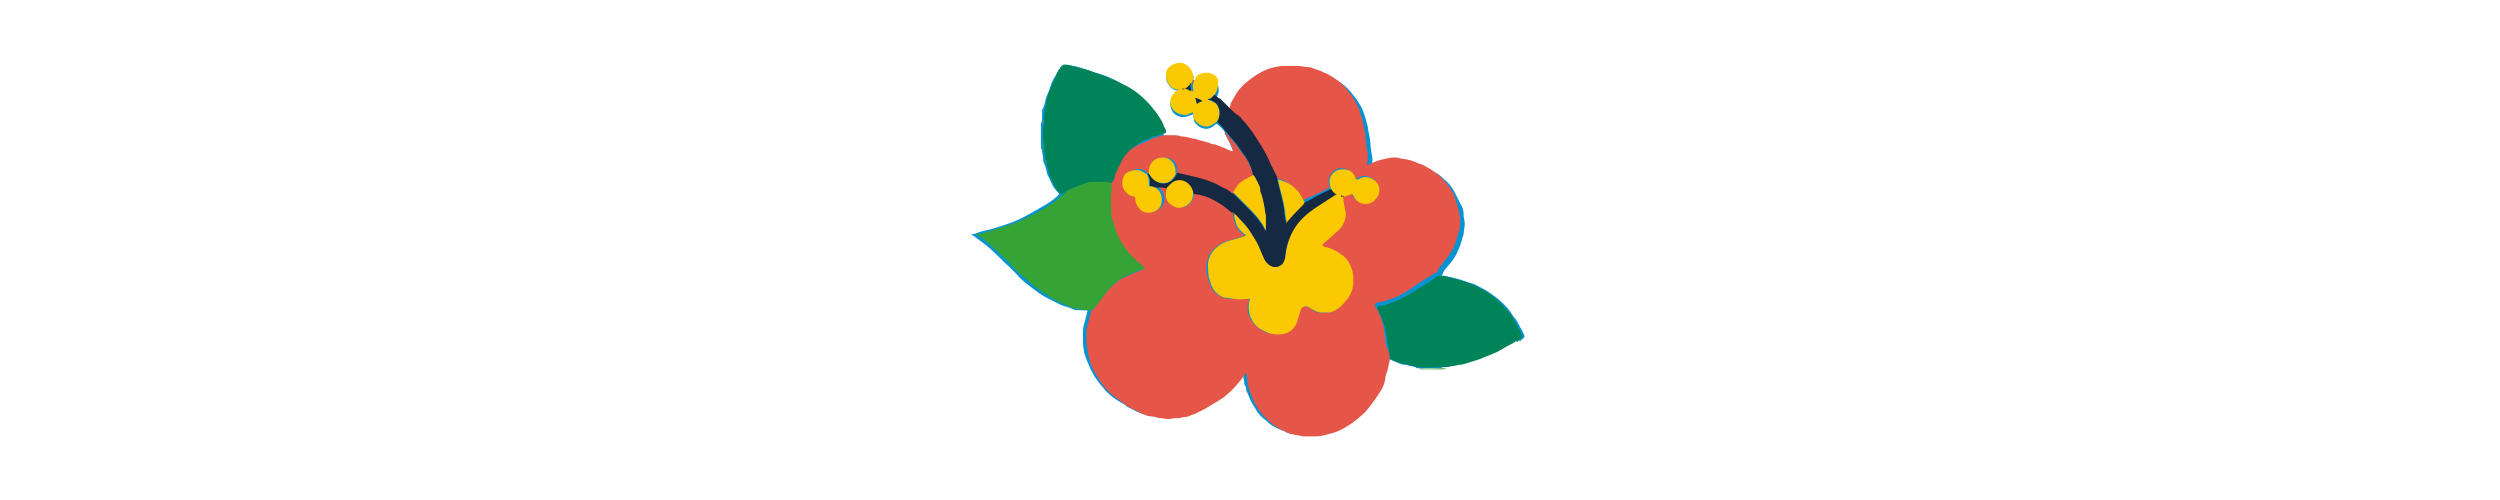
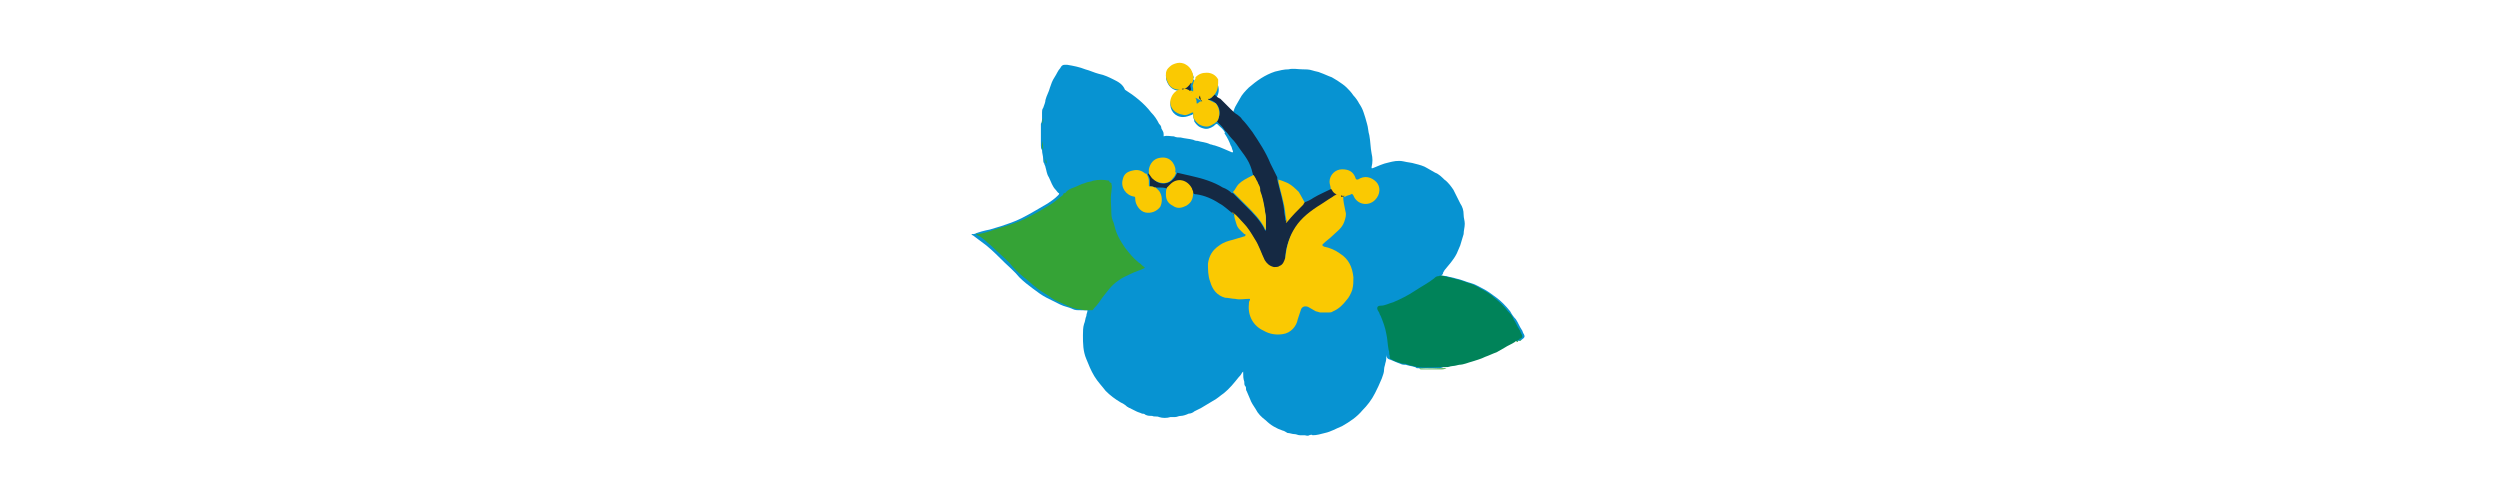
<svg xmlns="http://www.w3.org/2000/svg" version="1.1" id="Capa_1" x="0px" y="0px" viewBox="0 0 220 44" style="enable-background:new 0 0 220 44;" xml:space="preserve">
  <style type="text/css">
	.st0{fill:#0793D2;}
	.st1{fill:#E55649;}
	.st2{fill:#35A336;}
	.st3{fill:#008359;}
	.st4{fill:#152943;}
	.st5{fill:#FAC902;}
</style>
  <g>
    <path class="st0" d="M133.9,29.9C133.9,29.9,133.9,29.8,133.9,29.9c0.3-0.2,0.3-0.3,0.2-0.5c-0.1-0.1-0.1-0.3-0.2-0.4   c-0.2-0.3-0.3-0.6-0.5-0.9c-0.2-0.2-0.4-0.5-0.5-0.7c-0.4-0.5-0.8-0.9-1.2-1.2c-0.4-0.3-0.8-0.6-1.2-0.8c-0.4-0.2-0.7-0.4-1.1-0.5   c-0.4-0.1-0.8-0.3-1.3-0.4c-0.3-0.1-0.5-0.1-0.8-0.2c-0.2,0-0.4-0.1-0.5,0c0.1-0.1,0.2-0.2,0.2-0.3c0-0.1,0.1-0.1,0.1-0.2   c0.4-0.5,0.8-0.9,1.1-1.5c0.1-0.2,0.2-0.5,0.3-0.7c0.1-0.3,0.2-0.7,0.3-1c0-0.3,0.1-0.6,0.1-0.9c0-0.3-0.1-0.5-0.1-0.8   c0-0.4-0.1-0.7-0.3-1c-0.2-0.4-0.4-0.8-0.6-1.2c-0.2-0.3-0.5-0.7-0.8-0.9c-0.2-0.2-0.5-0.5-0.8-0.6c-0.2-0.1-0.5-0.3-0.7-0.4   c-0.3-0.2-0.7-0.3-1.1-0.4c-0.3-0.1-0.6-0.1-1-0.2c-0.5-0.1-0.9,0-1.3,0.1c-0.5,0.1-0.9,0.3-1.4,0.5c0,0-0.1,0-0.1,0   c0,0,0-0.1,0-0.1c0.1-0.4,0.1-0.8,0-1.2c-0.1-0.5-0.1-1.1-0.2-1.6c-0.1-0.3-0.1-0.7-0.2-1c-0.1-0.4-0.2-0.7-0.3-1   c-0.1-0.3-0.2-0.5-0.4-0.8c-0.1-0.2-0.3-0.5-0.5-0.7c-0.2-0.3-0.4-0.5-0.6-0.7c-0.2-0.2-0.5-0.4-0.8-0.6c-0.2-0.1-0.3-0.2-0.5-0.3   c-0.3-0.1-0.7-0.3-1-0.4c-0.2-0.1-0.4-0.1-0.7-0.2c-0.3-0.1-0.6-0.1-0.9-0.1c-0.4,0-0.8-0.1-1.2,0c-0.4,0-0.8,0.1-1.2,0.2   c-0.9,0.3-1.6,0.8-2.3,1.4c-0.3,0.3-0.6,0.6-0.8,1c-0.1,0.2-0.3,0.5-0.4,0.7c-0.1,0.2-0.1,0.3-0.2,0.5c-0.3-0.3-0.6-0.6-0.9-0.9   c-0.2-0.1-0.3-0.2-0.5-0.4c0,0,0-0.1,0-0.1c0.2-0.4,0.2-0.8,0-1.2c-0.2-0.4-0.6-0.6-1-0.6c-0.4,0-0.7,0.2-1,0.4   c0,0-0.1-0.1-0.1-0.1c0-0.1,0-0.1,0-0.2c0-0.2-0.1-0.4-0.2-0.6c-0.2-0.2-0.4-0.4-0.6-0.5c-0.2-0.1-0.5-0.1-0.8,0   c-0.2,0.1-0.4,0.2-0.6,0.4c-0.1,0.1-0.1,0.3-0.2,0.5c0,0.2,0,0.4,0.1,0.6c0.2,0.5,0.6,0.8,1.2,0.8c0,0,0,0,0,0   c-0.1,0-0.1,0.1-0.2,0.1c-0.4,0.2-0.6,0.5-0.7,0.9c-0.1,0.7,0.4,1.3,1.1,1.3c0.3,0,0.5-0.1,0.8-0.2c0,0,0-0.1,0.1,0   c0,0,0,0.1,0,0.1c0,0.2,0.1,0.3,0.1,0.5c0.2,0.3,0.4,0.5,0.8,0.6c0.3,0.1,0.6,0,0.9-0.2c0.1-0.1,0.2-0.2,0.3-0.2   c0,0,0.1,0.1,0.1,0.1c0.2,0.2,0.5,0.4,0.6,0.7c-0.1,0,0,0.1,0,0.1c0.2,0.3,0.4,0.7,0.5,1c0.1,0.1,0.1,0.3,0.2,0.5c0,0,0,0.1,0,0.1   c0,0,0,0-0.1,0c-0.2-0.1-0.5-0.2-0.7-0.3c-0.2-0.1-0.5-0.2-0.8-0.3c-0.1,0-0.3-0.1-0.4-0.1c-0.4-0.2-0.8-0.2-1.1-0.3   c-0.1,0-0.2,0-0.4-0.1c-0.4-0.1-0.7-0.1-1.1-0.2c-0.2,0-0.4,0-0.6-0.1c-0.3,0-0.6-0.1-0.9,0c0-0.1,0-0.1,0-0.2   c0-0.2-0.1-0.3-0.2-0.5c0-0.2-0.1-0.3-0.2-0.4c-0.2-0.4-0.4-0.7-0.7-1c-0.6-0.8-1.5-1.5-2.3-2C98.8,7.4,98.4,7.2,98,7   c-0.4-0.2-0.8-0.4-1.3-0.5c-0.4-0.1-0.8-0.3-1.2-0.4c-0.5-0.2-1-0.3-1.6-0.4c-0.1,0-0.2,0-0.2,0c-0.2,0-0.3,0.1-0.4,0.3   c-0.2,0.2-0.3,0.5-0.5,0.8c-0.2,0.3-0.3,0.6-0.4,0.9c-0.1,0.4-0.3,0.7-0.4,1.1c0,0.2-0.1,0.4-0.2,0.7c-0.1,0.1-0.1,0.3-0.1,0.4   c0,0.1,0,0.1,0,0.2c0,0.1,0,0.2,0,0.3c0,0.2,0,0.3-0.1,0.5c0,0.3,0,0.7,0,1c0,0.2,0,0.3,0,0.5c0,0.1,0,0.3,0,0.4   c0,0.1,0,0.3,0.1,0.4c0,0.3,0.1,0.5,0.1,0.8c0,0.1,0,0.3,0.1,0.4c0,0.1,0.1,0.2,0.1,0.3c0.1,0.3,0.1,0.6,0.3,0.9   c0.2,0.4,0.3,0.8,0.6,1.1c0.1,0.1,0.2,0.3,0.3,0.3c0,0.1,0,0.1-0.1,0.2c-0.3,0.3-0.6,0.5-0.9,0.7c-0.7,0.4-1.5,0.9-2.3,1.3   c-0.6,0.3-1.2,0.5-1.8,0.7c-0.3,0.1-0.7,0.2-1,0.3c-0.5,0.1-0.9,0.2-1.4,0.4c-0.1,0-0.1,0-0.2,0c0,0.1,0.1,0.1,0.1,0.1c0,0,0,0,0,0   c0.4,0.3,0.8,0.6,1.2,0.9c0.6,0.5,1.1,1,1.6,1.5c0.4,0.4,0.9,0.8,1.3,1.3c0.4,0.4,0.8,0.7,1.2,1c0.4,0.3,0.8,0.6,1.2,0.8   c0.4,0.2,0.8,0.4,1.2,0.6c0.4,0.2,0.7,0.2,1.1,0.4c0.2,0.1,0.4,0.1,0.7,0.1c0.2,0,0.4,0,0.6,0c0,0.2-0.1,0.3-0.1,0.5   c-0.1,0.2-0.1,0.5-0.2,0.7c-0.1,0.3-0.1,0.7-0.1,1c0,0.7,0,1.4,0.3,2.1c0.2,0.5,0.4,1,0.7,1.5c0.3,0.5,0.7,0.9,1,1.3   c0.4,0.4,0.8,0.7,1.3,1c0.2,0.1,0.4,0.2,0.6,0.4c0.1,0,0.1,0.1,0.2,0.1c0.2,0.1,0.4,0.2,0.6,0.3c0.2,0.1,0.3,0.1,0.5,0.2   c0.1,0,0.2,0,0.3,0.1c0.2,0.1,0.4,0.1,0.6,0.1c0.2,0.1,0.4,0,0.6,0.1c0.3,0.1,0.7,0.1,1,0c0.1,0,0.3,0,0.4,0c0.2,0,0.3-0.1,0.5-0.1   c0.2,0,0.5-0.1,0.7-0.2c0.2,0,0.4-0.1,0.5-0.2c0.2-0.1,0.4-0.2,0.6-0.3c0.3-0.2,0.7-0.4,1-0.6c0.4-0.2,0.7-0.5,1-0.7   c0.5-0.4,0.9-0.9,1.3-1.4c0.1-0.1,0.2-0.2,0.3-0.4c0,0,0.1-0.1,0.1-0.1c0,0,0,0,0,0.1c0,0.3,0,0.5,0.1,0.8c0,0.2,0,0.3,0.1,0.4   c0.1,0.1,0,0.3,0.1,0.4c0.1,0.2,0.2,0.5,0.3,0.7c0.1,0.3,0.3,0.6,0.5,0.9c0.2,0.4,0.5,0.7,0.9,1c0.4,0.4,0.9,0.7,1.5,0.9   c0.1,0,0.2,0.1,0.4,0.2c0.2,0,0.4,0.1,0.6,0.1c0.2,0,0.3,0.1,0.5,0.1c0.1,0,0.3,0,0.4,0c0.1,0,0.3,0.1,0.4,0c0.1,0,0.2-0.1,0.3,0   c0.4,0,0.7-0.1,1.1-0.2c0.5-0.1,1-0.4,1.5-0.6c0.7-0.4,1.3-0.8,1.8-1.4c0.4-0.4,0.8-0.9,1.1-1.5c0.2-0.4,0.4-0.8,0.6-1.3   c0.1-0.3,0.2-0.5,0.2-0.8c0-0.2,0.1-0.4,0.1-0.5c0.1-0.3,0.1-0.5,0.1-0.8c0,0.1,0,0.3,0.2,0.4c0.3,0.1,0.7,0.3,1,0.4   c0.2,0.1,0.3,0.1,0.5,0.1c0.3,0.1,0.5,0.1,0.8,0.2c0.1,0,0.1,0.1,0.2,0.1c0.6,0,1.2,0,1.8,0c0.2,0,0.3,0,0.5-0.1c0.1,0,0.1,0,0.2,0   c0.3-0.1,0.7-0.1,1-0.2c0.4-0.1,0.8-0.2,1.2-0.3c0.4-0.1,0.8-0.3,1.1-0.4c0.3-0.1,0.7-0.3,1-0.4c0.3-0.1,0.5-0.2,0.7-0.4   c0.3-0.2,0.6-0.3,0.9-0.5c0.1,0,0.1,0,0.2-0.1c0,0,0,0,0,0C133.7,30,133.8,30,133.9,29.9L133.9,29.9z" />
-     <path class="st1" d="M122.3,31.3c0,0.3,0,0.5-0.1,0.8c0,0.2-0.1,0.4-0.1,0.5c-0.1,0.3-0.2,0.5-0.2,0.8c-0.1,0.5-0.3,0.9-0.6,1.3   c-0.3,0.5-0.7,1-1.1,1.5c-0.5,0.5-1.1,1-1.8,1.4c-0.5,0.3-1,0.5-1.5,0.6c-0.3,0.1-0.7,0.2-1.1,0.2c-0.1,0-0.2,0-0.3,0   c-0.1,0-0.3,0-0.4,0c-0.1,0-0.3,0-0.4,0c-0.2,0-0.3-0.1-0.5-0.1c-0.2,0-0.4-0.1-0.6-0.1c-0.1,0-0.2-0.1-0.4-0.2   c-0.6-0.2-1-0.5-1.5-0.9c-0.3-0.3-0.6-0.6-0.9-1c-0.2-0.3-0.4-0.6-0.5-0.9c-0.1-0.2-0.2-0.5-0.3-0.7c-0.1-0.1,0-0.3-0.1-0.4   c-0.1-0.1-0.1-0.3-0.1-0.4c0-0.3-0.1-0.5-0.1-0.8c0,0,0-0.1,0-0.1c0,0-0.1,0-0.1,0.1c-0.1,0.1-0.2,0.2-0.3,0.4   c-0.4,0.5-0.8,1-1.3,1.4c-0.3,0.3-0.7,0.5-1,0.7c-0.3,0.2-0.7,0.4-1,0.6c-0.2,0.1-0.4,0.2-0.6,0.3c-0.2,0.1-0.4,0.2-0.5,0.2   c-0.2,0.1-0.4,0.2-0.7,0.2c-0.2,0-0.3,0.1-0.5,0.1c-0.1,0-0.3,0-0.4,0c-0.3,0.1-0.7,0.1-1,0c-0.2,0-0.4,0-0.6-0.1   c-0.2-0.1-0.4,0-0.6-0.1c-0.1,0-0.2,0-0.3-0.1c-0.2,0-0.3-0.1-0.5-0.2c-0.2-0.1-0.4-0.2-0.6-0.3c-0.1,0-0.2-0.1-0.2-0.1   c-0.2-0.1-0.4-0.2-0.6-0.4c-0.4-0.3-0.9-0.6-1.3-1c-0.4-0.4-0.7-0.8-1-1.3c-0.3-0.5-0.6-1-0.7-1.5c-0.2-0.7-0.3-1.4-0.3-2.1   c0-0.3,0-0.7,0.1-1c0.1-0.2,0.1-0.5,0.2-0.7c0-0.2,0.1-0.3,0.1-0.5c0.1,0,0.1-0.1,0.2-0.2c0.2-0.3,0.4-0.6,0.7-0.9   c0.4-0.6,0.9-1.1,1.4-1.5c0.3-0.3,0.7-0.4,1.1-0.6c0.4-0.2,0.8-0.3,1.2-0.5c0.1,0,0.1-0.1,0-0.1c-0.2-0.1-0.3-0.2-0.5-0.4   c-0.5-0.4-0.9-0.8-1.2-1.3c-0.2-0.3-0.4-0.7-0.6-1c-0.2-0.4-0.3-0.8-0.4-1.2c-0.1-0.3-0.1-0.5-0.2-0.8c-0.1-0.6-0.1-1.3,0-1.9   c0-0.2,0.1-0.5,0-0.7c0,0,0-0.1,0-0.1c0,0,0-0.1,0.1-0.1c0.1-0.2,0.2-0.4,0.2-0.7c0.1-0.4,0.3-0.8,0.6-1.2c0.3-0.6,0.7-1,1.3-1.3   c0.5-0.3,1-0.4,1.5-0.7c0.3-0.1,0.6-0.2,1-0.3c0.3,0,0.6,0,0.9,0c0.2,0,0.4,0,0.6,0.1c0.4,0,0.7,0.1,1.1,0.2c0.1,0,0.2,0,0.4,0.1   c0.4,0.1,0.8,0.2,1.1,0.3c0.1,0.1,0.3,0.1,0.4,0.1c0.3,0.1,0.5,0.2,0.8,0.3c0.2,0.1,0.4,0.2,0.7,0.3c0,0,0.1,0,0.1,0   c0,0,0-0.1,0-0.1c-0.1-0.2-0.1-0.3-0.2-0.5c-0.2-0.3-0.4-0.7-0.5-1c0,0,0-0.1,0-0.1c0,0,0.1,0,0.1,0.1c0.2,0.2,0.3,0.4,0.5,0.6   c0.3,0.3,0.5,0.6,0.7,0.9c0.3,0.4,0.6,0.7,0.8,1.2c0.2,0.4,0.4,0.8,0.4,1.2c-0.1,0-0.1,0.1-0.2,0.1c-0.4,0.2-0.8,0.4-1.1,0.7   c-0.2,0.2-0.3,0.5-0.5,0.7c0,0-0.1,0-0.1,0c-0.3-0.2-0.6-0.3-0.8-0.5c-0.9-0.4-1.8-0.7-2.7-1c-0.4-0.1-0.9-0.2-1.3-0.3   c0,0,0-0.1,0-0.1c0-0.3,0-0.6-0.2-0.9c-0.3-0.4-0.8-0.5-1.2-0.4c-0.5,0.1-0.8,0.5-0.9,1c0,0.1,0,0.3,0,0.4c-0.1,0-0.2,0-0.2,0   c0,0-0.1,0-0.1-0.1c-0.3-0.3-0.7-0.4-1.1-0.3c-0.4,0.1-0.8,0.4-0.9,0.8c-0.2,0.7,0.3,1.4,1,1.5c0.1,0,0.2,0.1,0.1,0.2   c-0.1,0.5,0.3,1.1,0.9,1.2c0.5,0.1,1-0.1,1.3-0.5c0.3-0.4,0.2-1-0.1-1.4c-0.1-0.1-0.2-0.2-0.3-0.3c0.1,0,0.1,0,0.2,0   c0.2,0,0.5,0,0.7,0.1c-0.1,0.2-0.1,0.4-0.1,0.6c0,0.4,0.2,0.8,0.6,1c0.4,0.2,0.8,0.2,1.2,0c0.4-0.3,0.6-0.7,0.6-1.2   c0.1,0.1,0.2,0.1,0.3,0.1c0.7,0.1,1.4,0.4,2,0.8c0.4,0.3,0.8,0.6,1.2,0.9c0,0-0.1,0.1-0.1,0.1c0,0.3,0.1,0.6,0.2,0.9   c0.1,0.4,0.4,0.7,0.7,0.9c0,0,0.1,0.1,0.1,0.1c0,0.1-0.1,0.1-0.1,0.1c-0.3,0.1-0.7,0.2-1,0.3c-0.4,0.1-0.8,0.2-1.2,0.5   c-0.6,0.4-0.9,0.9-1,1.6c-0.1,0.6,0,1.1,0.2,1.6c0.2,0.7,0.6,1.2,1.3,1.4c0.3,0.1,0.6,0.1,0.9,0.1c0.4,0,0.8,0,1.2,0   c0.1,0,0.1,0,0.1,0.1c0,0.1,0,0.3-0.1,0.4c-0.1,1,0.4,1.8,1.3,2.3c0.5,0.3,1.1,0.3,1.7,0.3c0.7-0.1,1.2-0.7,1.3-1.3   c0.1-0.3,0.1-0.6,0.3-0.9c0.1-0.3,0.3-0.3,0.6-0.2c0.3,0.1,0.5,0.2,0.7,0.4c0.1,0.1,0.3,0.1,0.4,0.1c0.2,0,0.4,0,0.7,0   c0.1,0,0.3,0,0.4-0.1c0.5-0.2,0.9-0.5,1.2-1c0.2-0.3,0.4-0.6,0.5-0.9c0.1-0.4,0.1-0.7,0.1-1.1c-0.1-0.9-0.3-1.6-1.2-2.1   c-0.4-0.3-0.9-0.4-1.4-0.6c-0.1,0-0.1-0.1-0.1-0.2c0,0,0-0.1,0.1-0.1c0.3-0.2,0.5-0.4,0.7-0.6c0.4-0.4,0.9-0.7,1.1-1.3   c0.1-0.3,0.2-0.6,0.1-0.9c-0.1-0.4-0.2-0.8-0.2-1.3c0.1,0,0.2,0,0.2-0.1c0.2-0.1,0.4-0.1,0.5-0.2c0.1-0.1,0.2-0.1,0.2,0.1   c0.3,0.8,1.3,1,1.9,0.4c0.4-0.4,0.4-1.1,0.1-1.6c-0.4-0.4-1-0.6-1.6-0.2c-0.1,0.1-0.1,0.1-0.2-0.1c-0.2-0.5-0.7-0.8-1.2-0.8   c-0.6,0-1,0.6-1.1,1.1c0,0.2,0.1,0.4,0.1,0.6c-0.5,0.3-1,0.5-1.6,0.8c-0.3,0.1-0.5,0.2-0.8,0.4c-0.1-0.4-0.3-0.7-0.6-1   c-0.3-0.3-0.6-0.6-1-0.8c-0.3-0.1-0.6-0.2-0.8-0.3c-0.2-0.4-0.4-0.8-0.6-1.2c-0.4-1-1-1.9-1.6-2.8c-0.3-0.4-0.6-0.7-0.9-1.1   c-0.1-0.1-0.2-0.3-0.4-0.4c-0.2-0.2-0.4-0.3-0.6-0.5c0.1-0.1,0.2-0.3,0.2-0.5c0.1-0.2,0.3-0.5,0.4-0.7c0.2-0.4,0.5-0.7,0.8-1   c0.7-0.6,1.4-1.1,2.3-1.4c0.4-0.1,0.8-0.2,1.2-0.2c0.4,0,0.8,0,1.2,0c0.3,0,0.6,0.1,0.9,0.1c0.2,0,0.4,0.1,0.7,0.2   c0.4,0.1,0.7,0.3,1,0.4c0.2,0.1,0.3,0.2,0.5,0.3c0.3,0.2,0.6,0.4,0.8,0.6c0.2,0.2,0.4,0.4,0.6,0.7c0.2,0.2,0.3,0.4,0.5,0.7   c0.1,0.3,0.3,0.5,0.4,0.8c0.1,0.3,0.2,0.7,0.3,1c0.1,0.3,0.1,0.7,0.2,1c0.1,0.5,0.1,1.1,0.2,1.6c0.1,0.4,0.1,0.8,0,1.2   c0,0,0,0.1,0,0.1c0,0,0.1,0,0.1,0c0.4-0.2,0.9-0.4,1.4-0.5c0.4-0.1,0.9-0.2,1.3-0.1c0.3,0.1,0.7,0.1,1,0.2c0.4,0.1,0.7,0.3,1.1,0.4   c0.2,0.1,0.5,0.3,0.7,0.4c0.3,0.2,0.6,0.4,0.8,0.6c0.3,0.3,0.6,0.6,0.8,0.9c0.3,0.4,0.5,0.8,0.6,1.2c0.1,0.3,0.2,0.7,0.3,1   c0,0.3,0.1,0.5,0.1,0.8c0,0.3,0,0.6-0.1,0.9c-0.1,0.3-0.2,0.7-0.3,1c-0.1,0.3-0.2,0.5-0.3,0.7c-0.3,0.5-0.7,1-1.1,1.5   c-0.1,0.1-0.1,0.1-0.1,0.2c-0.1,0.1-0.1,0.2-0.2,0.3c-0.2,0-0.3,0.2-0.4,0.2c-0.6,0.4-1.2,0.7-1.7,1.1c-0.6,0.4-1.2,0.8-1.9,1   c-0.3,0.1-0.7,0.3-1.1,0.3c-0.3,0-0.4,0.3-0.2,0.5c0.1,0.1,0.2,0.3,0.2,0.4c0.3,0.5,0.4,1,0.5,1.6c0.1,0.5,0.1,1,0.2,1.4   C122.3,31,122.2,31.2,122.3,31.3z" />
    <path class="st2" d="M97.8,16.1c0,0,0,0.1,0,0.1c0.1,0.2,0,0.5,0,0.7c-0.1,0.6,0,1.3,0,1.9c0,0.3,0.1,0.6,0.2,0.8   c0.1,0.4,0.2,0.8,0.4,1.2c0.2,0.4,0.4,0.7,0.6,1c0.4,0.5,0.7,0.9,1.2,1.3c0.2,0.1,0.3,0.3,0.5,0.4c0.1,0.1,0,0.1,0,0.1   c-0.4,0.2-0.8,0.3-1.2,0.5c-0.4,0.2-0.7,0.3-1.1,0.6c-0.6,0.4-1,1-1.4,1.5c-0.2,0.3-0.4,0.6-0.7,0.9c-0.1,0.1-0.1,0.2-0.2,0.2   c-0.2,0-0.4,0-0.6,0c-0.2,0-0.5-0.1-0.7-0.1c-0.4-0.1-0.7-0.2-1.1-0.4c-0.4-0.2-0.8-0.3-1.2-0.6c-0.4-0.3-0.8-0.5-1.2-0.8   c-0.4-0.3-0.8-0.7-1.2-1c-0.5-0.4-0.9-0.8-1.3-1.3c-0.5-0.5-1.1-1-1.6-1.5c-0.4-0.3-0.7-0.7-1.2-0.9c0,0,0,0,0,0   c0,0-0.1-0.1-0.1-0.1c0-0.1,0.1,0,0.2,0c0.5-0.1,0.9-0.2,1.4-0.4c0.3-0.1,0.7-0.2,1-0.3c0.6-0.2,1.2-0.4,1.8-0.7   c0.8-0.4,1.5-0.8,2.3-1.3c0.3-0.2,0.6-0.5,0.9-0.7c0,0,0.1-0.1,0.1-0.2c0.1,0,0.2,0,0.2-0.1c0.2-0.2,0.4-0.3,0.7-0.4   c0.3-0.1,0.6-0.3,1-0.4c0.2-0.1,0.5-0.1,0.7-0.2c0.5-0.1,0.9-0.1,1.4,0C97.6,16,97.7,16.1,97.8,16.1z" />
-     <path class="st3" d="M97.8,16.1c-0.1,0-0.3-0.1-0.4-0.1C97,16,96.5,16,96,16c-0.2,0-0.5,0.1-0.7,0.2c-0.3,0.1-0.6,0.2-1,0.4   c-0.2,0.1-0.5,0.2-0.7,0.4c-0.1,0.1-0.1,0.1-0.2,0.1c-0.1-0.1-0.2-0.2-0.3-0.3c-0.3-0.3-0.4-0.7-0.6-1.1c-0.2-0.3-0.2-0.6-0.3-0.9   c0-0.1-0.1-0.2-0.1-0.3c0-0.1,0-0.3-0.1-0.4c0-0.3-0.1-0.5-0.1-0.8c0-0.3,0-0.6-0.1-0.8c0-0.2,0-0.3,0-0.5c0-0.3,0-0.7,0-1   c0.1,0,0.1-0.1,0.1-0.2c0-0.2,0-0.4,0-0.6c0-0.1,0-0.1,0-0.2c0.1-0.1,0-0.3,0.1-0.4C92,9.3,92.1,9,92.1,8.8   c0.1-0.4,0.2-0.7,0.4-1.1c0.1-0.3,0.2-0.6,0.4-0.9C93,6.5,93.1,6.2,93.3,6c0.1-0.1,0.2-0.2,0.4-0.3c0,0,0,0,0,0c0.1,0,0.2,0,0.2,0   c0.5,0.1,1.1,0.3,1.6,0.4c0.4,0.1,0.8,0.3,1.2,0.4C97.2,6.7,97.6,6.9,98,7c0.4,0.2,0.8,0.4,1.2,0.6c0.9,0.5,1.7,1.2,2.3,2   c0.3,0.3,0.5,0.7,0.7,1c0.1,0.1,0.1,0.3,0.2,0.4c0,0.2,0.2,0.3,0.2,0.5c0,0.1,0,0.1,0,0.2c-0.3,0.1-0.7,0.2-1,0.3   c-0.5,0.2-1.1,0.4-1.5,0.7c-0.5,0.3-1,0.8-1.3,1.3c-0.2,0.4-0.4,0.8-0.6,1.2c-0.1,0.2-0.1,0.4-0.2,0.7C97.9,16,97.8,16.1,97.8,16.1   z" />
    <path class="st3" d="M122.3,31.3c-0.1-0.2,0-0.3-0.1-0.5c-0.1-0.5-0.1-1-0.2-1.4c-0.1-0.6-0.3-1.1-0.5-1.6   c-0.1-0.1-0.1-0.3-0.2-0.4c-0.2-0.3-0.1-0.5,0.2-0.5c0.4,0,0.7-0.2,1.1-0.3c0.7-0.3,1.3-0.6,1.9-1c0.6-0.4,1.2-0.7,1.7-1.1   c0.1-0.1,0.2-0.2,0.4-0.2c0.2-0.1,0.4,0,0.5,0c0.3,0.1,0.5,0.1,0.8,0.2c0.4,0.1,0.8,0.2,1.3,0.4c0.4,0.1,0.8,0.3,1.1,0.5   c0.4,0.2,0.9,0.5,1.2,0.8c0.5,0.4,0.9,0.8,1.2,1.2c0.2,0.2,0.4,0.4,0.5,0.7c0.2,0.3,0.3,0.6,0.5,0.9c0.1,0.1,0.1,0.3,0.2,0.4   c0.1,0.2,0.1,0.3-0.1,0.4c-0.1,0-0.1,0-0.1,0.1c0,0,0,0,0,0c-0.1,0-0.1,0-0.2,0.1c0,0,0,0,0,0c-0.1,0-0.1,0-0.2,0.1   c-0.3,0.2-0.6,0.3-0.9,0.5c-0.2,0.1-0.5,0.3-0.7,0.4c-0.3,0.1-0.7,0.3-1,0.4c-0.4,0.2-0.8,0.3-1.1,0.4c-0.4,0.1-0.8,0.3-1.2,0.3   c-0.3,0.1-0.7,0.1-1,0.2c-0.1,0-0.1,0-0.2,0c-0.8,0-1.7,0.1-2.5,0c-0.3-0.1-0.5-0.1-0.8-0.2c-0.2-0.1-0.3-0.1-0.5-0.1   c-0.3-0.1-0.7-0.2-1-0.4C122.3,31.6,122.3,31.5,122.3,31.3z" />
    <path class="st4" d="M114.8,17.8c0.3-0.1,0.5-0.2,0.8-0.4c0.5-0.3,1-0.5,1.6-0.8c0,0,0.1,0.1,0.1,0.1c0.1,0.1,0.2,0.3,0.4,0.4   c0,0.1-0.1,0.1-0.1,0.1c-0.1,0.1-0.2,0.1-0.3,0.2c-0.5,0.3-0.9,0.6-1.4,0.9c-0.8,0.5-1.6,1.2-2.1,2.1c-0.4,0.7-0.7,1.5-0.7,2.4   c0,0.3-0.1,0.6-0.5,0.7c-0.2,0.1-0.3,0.1-0.5,0.1c-0.4,0-0.6-0.3-0.8-0.6c-0.3-0.6-0.5-1.3-0.9-1.9c-0.3-0.5-0.6-1-1-1.4   c-0.3-0.3-0.6-0.6-0.9-0.9c-0.4-0.3-0.8-0.7-1.2-0.9c-0.6-0.4-1.3-0.7-2-0.8c-0.1,0-0.2,0-0.3-0.1c0-0.1-0.1-0.2-0.1-0.3   c-0.3-0.7-1.3-0.9-1.9-0.4c-0.1,0.1-0.2,0.2-0.3,0.3c-0.2-0.1-0.5-0.1-0.7-0.1c-0.1,0-0.1,0-0.2,0c0,0,0,0,0,0c0,0-0.1,0-0.1,0   c-0.1,0-0.3-0.1-0.4-0.1c-0.1,0-0.1,0-0.1-0.1c0-0.1,0-0.2,0-0.4c0-0.2-0.1-0.4-0.2-0.6c0.1,0,0.1-0.1,0.2,0   c0.1,0.1,0.2,0.3,0.3,0.4c0.4,0.6,1.3,0.6,1.8,0c0.1-0.1,0.2-0.3,0.3-0.5c0.4,0.1,0.9,0.2,1.3,0.3c0.9,0.2,1.9,0.5,2.7,1   c0.3,0.1,0.6,0.3,0.8,0.5c0,0,0.1,0,0.1,0c0.1,0.1,0.2,0.2,0.3,0.3c0.3,0.3,0.6,0.6,0.9,0.9c0.6,0.6,1.2,1.2,1.6,2   c0,0,0,0.1,0.1,0.1c0-0.1,0-0.3,0-0.4c0-0.2,0-0.5,0-0.7c0-0.2-0.1-0.5-0.1-0.7c-0.1-0.5-0.2-1.1-0.4-1.6c0-0.2-0.1-0.3-0.1-0.5   c0-0.1-0.1-0.3-0.2-0.4c-0.1-0.2-0.1-0.4-0.3-0.5c-0.1-0.4-0.2-0.8-0.4-1.2c-0.2-0.4-0.5-0.8-0.8-1.2c-0.2-0.3-0.4-0.6-0.7-0.9   c-0.2-0.2-0.3-0.4-0.5-0.6c0,0,0,0-0.1-0.1c-0.2-0.3-0.4-0.5-0.6-0.7c0,0-0.1-0.1-0.1-0.1c0-0.1,0.1-0.1,0.1-0.2   c0.2-0.5,0.2-1-0.2-1.4c-0.2-0.2-0.4-0.3-0.6-0.3c0,0-0.1,0-0.1-0.1c0,0,0-0.1,0.1,0c0.1,0,0.1,0,0.2-0.1c0.1-0.1,0.2-0.2,0.3-0.3   c0.1,0.2,0.3,0.3,0.5,0.4c0.3,0.3,0.6,0.6,0.9,0.9c0.2,0.2,0.4,0.4,0.6,0.5c0.1,0.1,0.3,0.2,0.4,0.4c0.3,0.3,0.6,0.7,0.9,1.1   c0.6,0.9,1.2,1.8,1.6,2.8c0.2,0.4,0.4,0.8,0.6,1.2c0,0.1,0,0.1,0,0.2c0.2,0.9,0.5,1.8,0.6,2.7c0,0.3,0.1,0.5,0.1,0.8   c0,0,0,0.1,0,0.1c0.1,0,0.1,0,0.1-0.1c0.4-0.5,0.9-1,1.4-1.5C114.7,17.9,114.7,17.8,114.8,17.8z" />
    <path class="st5" d="M106.9,8.3c-0.1,0.1-0.2,0.2-0.3,0.3c-0.1,0-0.1,0.1-0.2,0.1c0,0-0.1,0-0.1,0c0,0,0,0.1,0.1,0.1   c0.2,0.1,0.4,0.2,0.6,0.3c0.3,0.4,0.4,0.9,0.2,1.4c0,0.1-0.1,0.1-0.1,0.2c-0.1,0-0.2,0.2-0.3,0.2c-0.3,0.2-0.5,0.3-0.9,0.2   c-0.4-0.1-0.6-0.3-0.8-0.6c-0.1-0.1-0.1-0.3-0.1-0.5c0,0,0-0.1,0-0.1c0,0-0.1,0-0.1,0c-0.2,0.1-0.5,0.3-0.8,0.2   c-0.7-0.1-1.2-0.6-1.1-1.3c0.1-0.4,0.3-0.7,0.7-0.9c0.1,0,0.1-0.1,0.2-0.1c0,0,0.1,0,0.1,0c0,0,0,0,0.1,0c0,0,0,0,0.1,0   c0.2,0,0.5,0.1,0.7,0.2c0,0,0.1,0.1,0.1,0c0,0,0-0.1,0-0.1c0,0,0-0.1,0-0.1c0,0,0,0,0,0c0,0,0,0,0,0c0-0.1-0.1-0.3,0-0.4   c0-0.2,0.1-0.3,0.2-0.5c0,0,0-0.1,0-0.1c0.3-0.3,0.6-0.4,1-0.4c0.4,0,0.8,0.2,1,0.6C107.2,7.5,107.2,7.9,106.9,8.3   C107,8.3,107,8.3,106.9,8.3z M105.8,8.9c-0.2-0.1-0.4-0.2-0.6-0.3c0.1,0.2,0.1,0.3,0.1,0.5c0,0,0,0,0.1,0   C105.5,9,105.6,8.9,105.8,8.9z" />
    <path class="st5" d="M103.9,7.9c-0.6,0-1-0.2-1.2-0.8c-0.1-0.2-0.1-0.4-0.1-0.6c0-0.2,0.1-0.4,0.2-0.5c0.2-0.2,0.3-0.3,0.6-0.4   c0.3-0.1,0.5-0.1,0.8,0c0.2,0.1,0.4,0.2,0.6,0.5c0.1,0.2,0.2,0.4,0.2,0.6c0,0.1,0,0.2,0,0.3c0,0.2-0.1,0.3-0.2,0.4   c-0.2,0.3-0.4,0.4-0.7,0.5C104,7.8,104,7.9,103.9,7.9z" />
    <path class="st2" d="M124.8,32.4c0.8,0.1,1.7,0,2.5,0c-0.2,0.1-0.3,0.1-0.5,0.1c-0.6,0-1.2,0-1.8,0   C124.9,32.4,124.8,32.4,124.8,32.4z" />
    <path class="st2" d="M91.7,12.4c0.1,0.3,0.1,0.5,0.1,0.8c-0.1-0.1-0.1-0.3-0.1-0.4C91.7,12.7,91.7,12.6,91.7,12.4z" />
-     <path class="st2" d="M93.7,5.7C93.7,5.7,93.7,5.7,93.7,5.7c-0.2,0.1-0.3,0.2-0.4,0.3C93.4,5.8,93.6,5.6,93.7,5.7z" />
    <path class="st2" d="M91.8,10.1c0,0.2,0,0.4,0,0.6c0,0.1,0,0.1-0.1,0.2c0.1-0.2,0-0.3,0.1-0.5C91.8,10.4,91.8,10.2,91.8,10.1z" />
    <path class="st2" d="M92,14c0.1,0.1,0.1,0.2,0.1,0.4C92,14.3,92,14.2,92,14z" />
    <path class="st2" d="M91.9,9.5c0,0.1,0,0.3-0.1,0.4C91.9,9.8,91.9,9.6,91.9,9.5z" />
    <path class="st2" d="M105,6.9c0.1-0.1,0-0.2,0-0.3c0,0.1,0,0.1,0,0.2C105,6.9,105,6.9,105,6.9C105,7,105,7,105,7   C104.9,7,105,7,105,6.9z" />
    <path class="st2" d="M133.7,30c0-0.1,0.1-0.1,0.2-0.1C133.8,30,133.7,30,133.7,30z" />
    <path class="st2" d="M133.4,30.1c0.1-0.1,0.1-0.1,0.2-0.1C133.6,30.1,133.5,30.1,133.4,30.1z" />
    <path class="st2" d="M103.9,7.9c0,0,0.1,0,0.1,0C104,7.9,104,7.9,103.9,7.9C104,7.9,103.9,7.9,103.9,7.9   C103.9,7.9,103.9,7.9,103.9,7.9z" />
    <path class="st2" d="M133.9,29.9C133.9,29.8,133.9,29.8,133.9,29.9C133.9,29.8,133.9,29.9,133.9,29.9z" />
    <path class="st5" d="M108.5,18.7c0.4,0.3,0.6,0.6,0.9,0.9c0.4,0.4,0.7,0.9,1,1.4c0.4,0.6,0.6,1.3,0.9,1.9c0.2,0.3,0.4,0.5,0.8,0.6   c0.2,0,0.4,0,0.5-0.1c0.3-0.1,0.4-0.4,0.5-0.7c0.1-0.9,0.3-1.7,0.7-2.4c0.5-0.9,1.2-1.5,2.1-2.1c0.5-0.3,0.9-0.6,1.4-0.9   c0.1-0.1,0.2-0.1,0.3-0.2c0.2-0.1,0.3,0,0.5,0.1c0,0,0,0,0,0c0,0,0,0,0,0c0,0,0,0,0,0c0,0,0.1,0,0.1,0.1c0,0.4,0.1,0.8,0.2,1.3   c0.1,0.3,0,0.6-0.1,0.9c-0.2,0.6-0.7,0.9-1.1,1.3c-0.2,0.2-0.5,0.4-0.7,0.6c0,0-0.1,0.1-0.1,0.1c-0.1,0.1,0,0.1,0.1,0.2   c0.5,0.1,1,0.3,1.4,0.6c0.8,0.5,1.1,1.2,1.2,2.1c0,0.4,0,0.7-0.1,1.1c-0.1,0.3-0.3,0.7-0.5,0.9c-0.3,0.4-0.7,0.8-1.2,1   c-0.1,0.1-0.3,0.1-0.4,0.1c-0.2,0-0.4,0-0.7,0c-0.1,0-0.3-0.1-0.4-0.1c-0.2-0.1-0.5-0.3-0.7-0.4c-0.3-0.1-0.5,0-0.6,0.2   c-0.1,0.3-0.2,0.6-0.3,0.9c-0.1,0.6-0.6,1.2-1.3,1.3c-0.6,0.1-1.2,0-1.7-0.3c-0.9-0.4-1.4-1.3-1.3-2.3c0-0.1,0-0.3,0.1-0.4   c0-0.1,0-0.1-0.1-0.1c-0.4,0-0.8,0.1-1.2,0c-0.3,0-0.6-0.1-0.9-0.1c-0.7-0.2-1.1-0.7-1.3-1.4c-0.2-0.5-0.2-1.1-0.2-1.6   c0.1-0.7,0.4-1.2,1-1.6c0.4-0.3,0.8-0.4,1.2-0.5c0.3-0.1,0.7-0.2,1-0.3c0,0,0.1,0,0.1-0.1c0-0.1,0-0.1-0.1-0.1   c-0.3-0.3-0.6-0.5-0.7-0.9c-0.1-0.3-0.2-0.6-0.2-0.9C108.4,18.8,108.4,18.7,108.5,18.7z" />
    <path class="st5" d="M117.6,17.1c-0.2-0.1-0.3-0.2-0.4-0.4c0,0-0.1-0.1-0.1-0.1c0-0.2-0.1-0.4-0.1-0.6c0-0.6,0.5-1.1,1.1-1.1   c0.6,0,1,0.2,1.2,0.8c0,0.1,0.1,0.1,0.2,0.1c0.6-0.4,1.2-0.2,1.6,0.2c0.4,0.4,0.4,1.1-0.1,1.6c-0.6,0.6-1.6,0.4-1.9-0.4   c-0.1-0.1-0.1-0.2-0.2-0.1c-0.2,0.1-0.4,0.1-0.5,0.2c-0.1,0-0.2,0-0.3,0C117.9,17.2,117.7,17.2,117.6,17.1z" />
    <path class="st5" d="M100.9,15.3c0.1,0.2,0.2,0.4,0.2,0.6c0,0.1,0,0.2,0,0.4c0,0.1,0,0.1,0.1,0.1c0.1,0,0.3,0,0.4,0.1   c0,0,0.1,0,0.1,0c0,0,0,0,0,0c0.1,0.1,0.2,0.2,0.3,0.3c0.3,0.4,0.3,1,0.1,1.4c-0.3,0.4-0.8,0.6-1.3,0.5c-0.5-0.1-0.9-0.7-0.9-1.2   c0-0.1,0-0.2-0.1-0.2c-0.7-0.1-1.2-0.8-1-1.5c0.1-0.5,0.4-0.7,0.9-0.8c0.4-0.1,0.8,0,1.1,0.3C100.8,15.2,100.9,15.3,100.9,15.3z" />
    <path class="st5" d="M110.3,15.4c0.1,0.1,0.2,0.3,0.3,0.5c0.1,0.1,0.1,0.3,0.2,0.4c0.1,0.2,0.1,0.3,0.1,0.5c0.2,0.5,0.3,1,0.4,1.6   c0,0.2,0.1,0.5,0.1,0.7c0,0.2,0,0.5,0,0.7c0,0.1,0,0.3,0,0.4c-0.1,0-0.1,0-0.1-0.1c-0.4-0.8-1-1.4-1.6-2c-0.3-0.3-0.6-0.6-0.9-0.9   c-0.1-0.1-0.2-0.2-0.3-0.3c0.2-0.2,0.3-0.5,0.5-0.7c0.3-0.3,0.7-0.5,1.1-0.7C110.2,15.5,110.2,15.4,110.3,15.4z" />
    <path class="st5" d="M114.8,17.8c0,0.1-0.1,0.1-0.1,0.2c-0.5,0.5-1,1-1.4,1.5c0,0-0.1,0.1-0.1,0.1c-0.1,0,0-0.1,0-0.1   c0-0.3-0.1-0.5-0.1-0.8c-0.1-0.9-0.4-1.8-0.6-2.7c0-0.1,0-0.1,0-0.2c0.3,0.1,0.6,0.2,0.8,0.3c0.4,0.2,0.7,0.5,1,0.8   C114.4,17.1,114.6,17.4,114.8,17.8z" />
    <path class="st5" d="M103.5,15.2c-0.1,0.2-0.1,0.3-0.3,0.5c-0.4,0.6-1.3,0.5-1.8,0c-0.1-0.1-0.2-0.3-0.3-0.4c0-0.1,0-0.3,0-0.4   c0.1-0.5,0.4-0.9,0.9-1c0.5-0.1,0.9,0,1.2,0.4c0.2,0.3,0.3,0.6,0.2,0.9C103.5,15.1,103.5,15.2,103.5,15.2z" />
    <path class="st5" d="M102.7,16.5c0.1-0.1,0.2-0.2,0.3-0.3c0.6-0.6,1.5-0.4,1.9,0.4c0,0.1,0.1,0.2,0.1,0.3c0,0.5-0.1,0.9-0.6,1.2   c-0.4,0.2-0.8,0.3-1.2,0c-0.4-0.2-0.6-0.5-0.6-1C102.6,16.9,102.6,16.7,102.7,16.5z" />
    <path class="st4" d="M118,17.2c0.1,0,0.2,0.1,0.3,0c0,0.1-0.1,0.1-0.2,0.1C118.1,17.4,118,17.3,118,17.2   C118,17.3,118,17.3,118,17.2C118,17.3,118,17.3,118,17.2C118,17.3,118,17.3,118,17.2C118,17.3,118,17.2,118,17.2z" />
    <path class="st1" d="M118,17.2C118,17.2,118,17.3,118,17.2c-0.2,0-0.4-0.1-0.5,0c0-0.1,0.2,0,0.1-0.1   C117.7,17.2,117.9,17.2,118,17.2z" />
    <path class="st1" d="M101.8,16.4C101.7,16.4,101.7,16.4,101.8,16.4C101.7,16.4,101.8,16.4,101.8,16.4z" />
    <path class="st4" d="M104,7.9C104,7.9,104,7.9,104,7.9c0.4-0.1,0.6-0.3,0.8-0.6c0.1,0,0,0.1,0,0.1c-0.1,0.2,0,0.3,0,0.4   c0,0,0,0,0,0c0,0,0,0,0,0c0,0,0,0.1,0,0.1c0,0,0,0.1-0.1,0.1c-0.2-0.2-0.4-0.2-0.7-0.2C104.1,7.9,104.1,7.9,104,7.9   C104.1,7.9,104,7.9,104,7.9z" />
-     <path class="st4" d="M105.8,8.9c-0.2,0.1-0.3,0.1-0.4,0.2c0,0-0.1,0-0.1,0c0-0.2-0.1-0.3-0.1-0.5C105.4,8.7,105.6,8.7,105.8,8.9z" />
-     <path class="st1" d="M104.8,7.5c0,0,0-0.1,0-0.1c0.1-0.1,0.1-0.3,0.2-0.4c0,0,0,0.1,0.1,0.1C104.9,7.2,104.9,7.3,104.8,7.5z" />
+     <path class="st4" d="M105.8,8.9c0,0-0.1,0-0.1,0c0-0.2-0.1-0.3-0.1-0.5C105.4,8.7,105.6,8.7,105.8,8.9z" />
    <path class="st2" d="M104.8,8.1C104.8,8.1,104.9,8.1,104.8,8.1C104.9,8.1,104.9,8.1,104.8,8.1C104.9,8.2,104.8,8.2,104.8,8.1z" />
    <path class="st2" d="M104.1,7.9C104.1,7.9,104.1,7.9,104.1,7.9C104.1,7.9,104.1,7.9,104.1,7.9z" />
    <path class="st2" d="M104.9,8C104.8,8,104.8,7.9,104.9,8C104.8,7.9,104.8,7.9,104.9,8C104.8,7.9,104.9,7.9,104.9,8   C104.9,8,104.9,8,104.9,8z" />
-     <path class="st1" d="M118,17.3C118,17.3,118,17.3,118,17.3C118,17.3,118,17.3,118,17.3C118,17.3,118,17.3,118,17.3   C118,17.3,118,17.3,118,17.3z" />
  </g>
</svg>